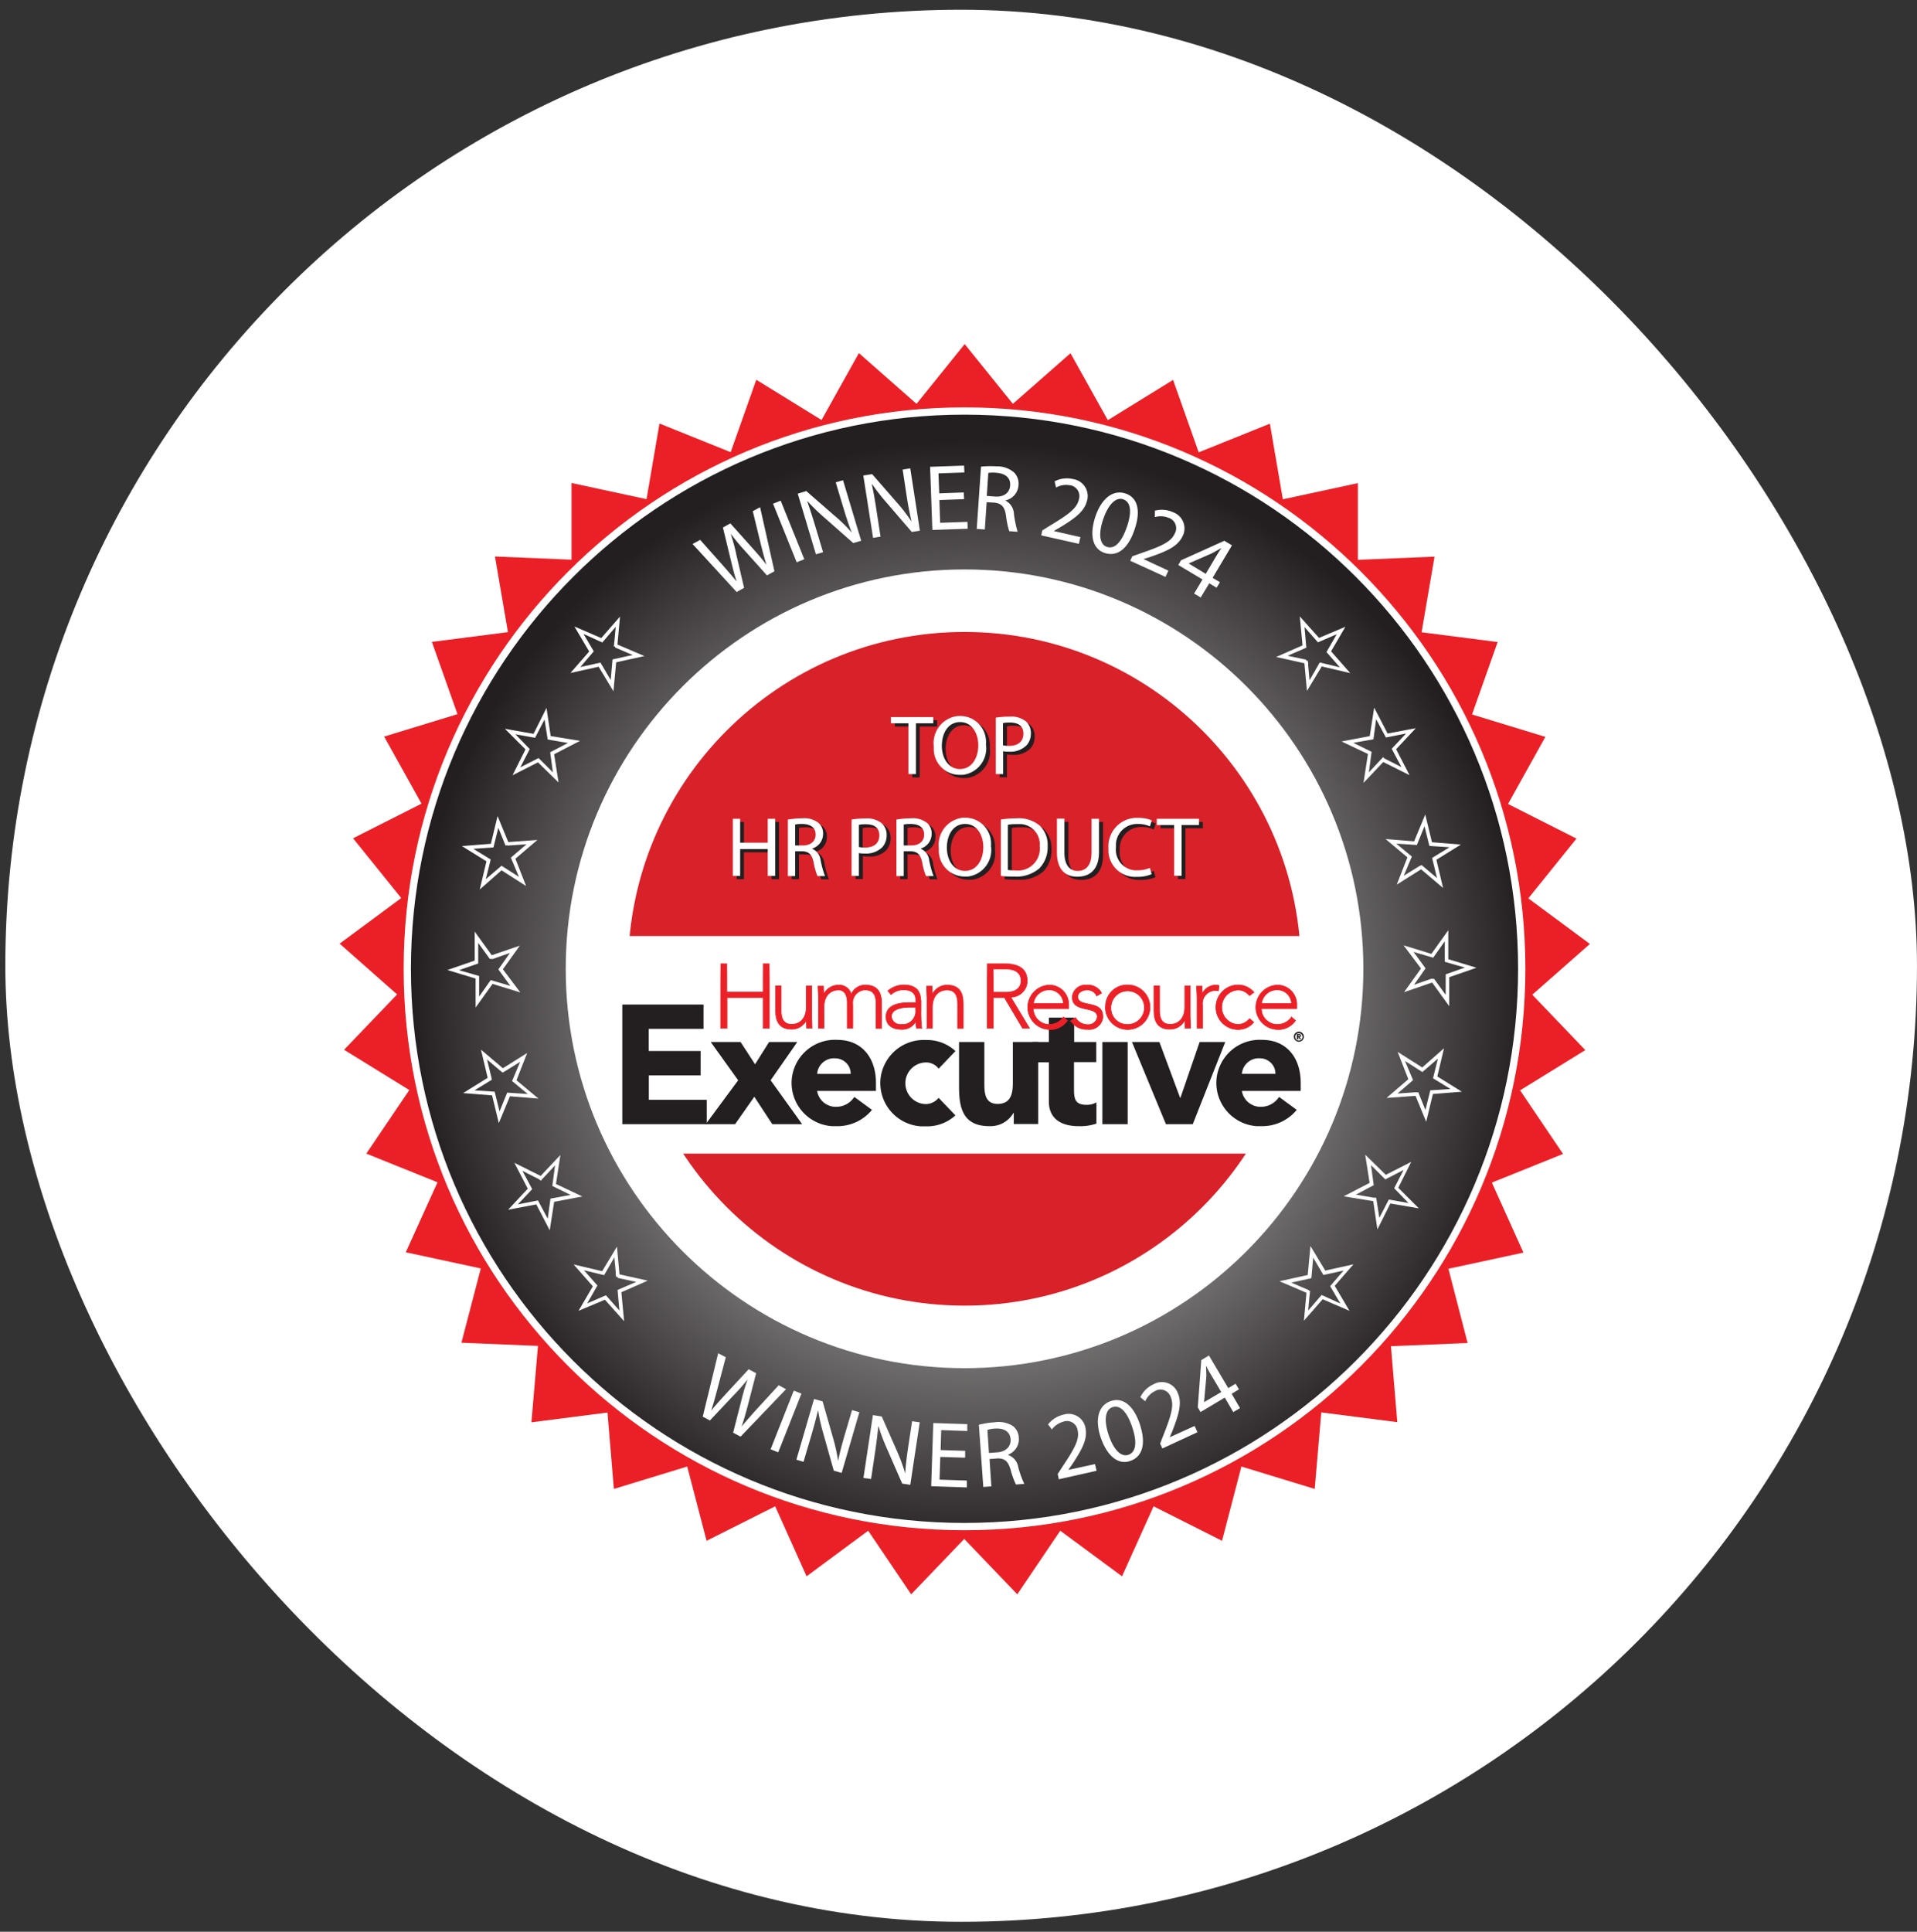
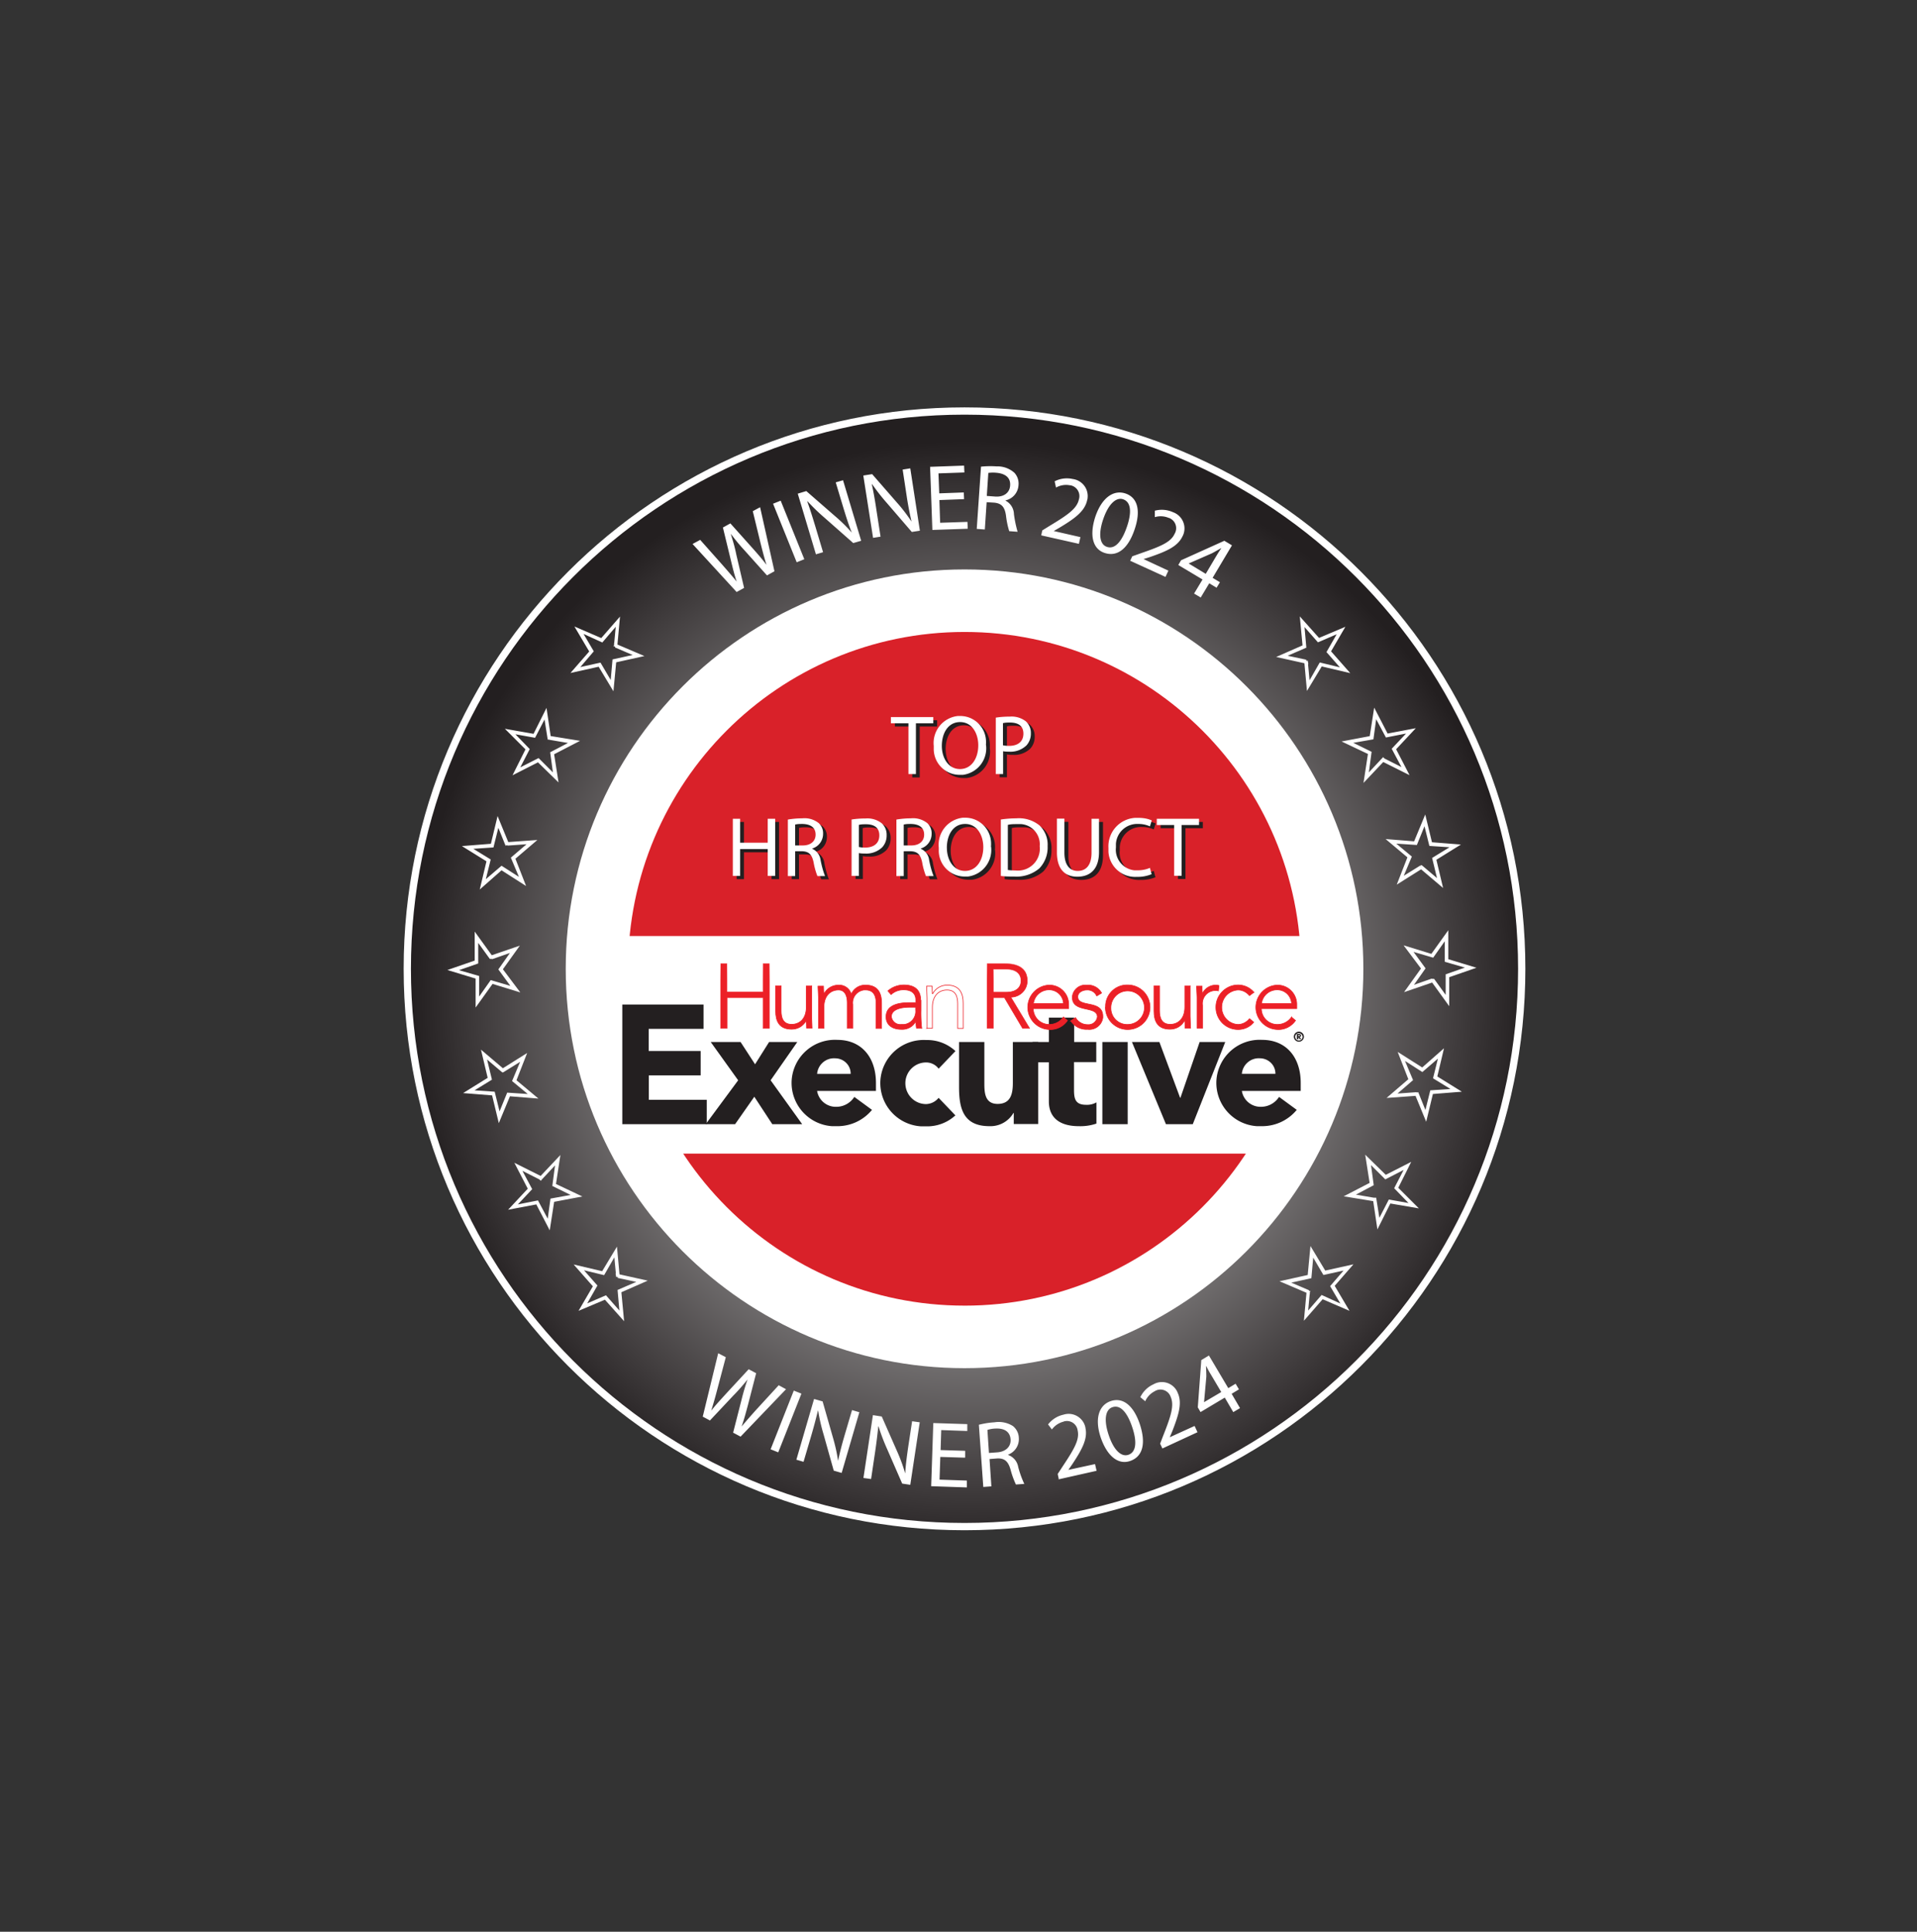
<svg xmlns="http://www.w3.org/2000/svg" fill="none" viewBox="0 0 134 135">
  <rect x="0" y="0" width="134" height="135" fill="#333333" stroke="none" />
-   <rect width="133.626" height="133.625" x=".373" y=".681" fill="#fff" rx="66.813" />
-   <path fill="#EB2027" d="m97.676 99.388-5.318-.682-.458 5.349-5.126-1.566-1.353 5.189-4.785-2.408-2.206 4.891-4.316-3.186-3.005 4.444-3.709-3.868-3.708 3.868-3.005-4.444-4.306 3.186-2.195-4.891-4.795 2.408-1.354-5.189-5.126 1.566-.447-5.339-5.318.682.458-5.339-5.35-.223 1.354-5.19-5.243-1.13 2.217-4.891-4.977-2.004 3.005-4.443-4.56-2.814 3.708-3.868-4.018-3.549 4.306-3.186-3.368-4.177 4.785-2.42-2.611-4.688 5.126-1.567-1.79-5.05 5.317-.683-.906-5.285 5.35.223v-5.36l5.243 1.13.906-5.286 4.976 2.003 1.79-5.061 4.562 2.813 2.61-4.678 4.029 3.548 3.367-4.177 3.368 4.177 4.028-3.538 2.61 4.678L82 26.55l1.79 5.062 4.977-2.003.906 5.285 5.242-1.13v5.36l5.361-.223-.906 5.286 5.318.682-1.791 5.062 5.126 1.566-2.611 4.689 4.785 2.42-3.367 4.176 4.305 3.187-4.028 3.548 3.708 3.869-4.561 2.813 3.005 4.444-4.976 2.003 2.206 4.892-5.243 1.13 1.342 5.189-5.36.224.448 5.35v-.043Z" />
  <path fill="url(#a)" stroke="#fff" stroke-miterlimit="3.86" stroke-width=".508" d="M67.42 106.687c21.512 0 38.95-17.453 38.95-38.982S88.932 28.724 67.42 28.724c-21.51 0-38.95 17.452-38.95 38.981 0 21.53 17.44 38.982 38.95 38.982Z" />
  <path fill="#fff" d="M67.422 95.615c15.397 0 27.878-12.496 27.878-27.91s-12.481-27.91-27.877-27.91c-15.397 0-27.878 12.496-27.878 27.91s12.481 27.91 27.877 27.91Z" />
  <path fill="#D92129" d="M67.421 91.246c12.99 0 23.52-10.54 23.52-23.54 0-13.002-10.53-23.541-23.52-23.541-12.989 0-23.519 10.54-23.519 23.54 0 13.001 10.53 23.54 23.52 23.54Z" />
  <path fill="#fff" d="M43.39 65.415h48.073v15.207H43.39V65.415Z" />
  <path fill="#231F20" d="M63.769 50.772h-1.215v-.437h2.952v.437H64.29v3.56h-.522v-3.56Zm5.424 1.514a1.87 1.87 0 0 1-1.62 2.088h-.234a1.813 1.813 0 0 1-1.801-1.854v-.17a1.9 1.9 0 0 1 1.683-2.09h.17c1.002 0 1.812.821 1.802 1.834 0 .064 0 .127-.01.191h.01Zm-3.09.063c0 .853.458 1.62 1.268 1.62s1.278-.756 1.278-1.662c0-.8-.415-1.62-1.268-1.62-.852 0-1.279.789-1.279 1.662Zm3.761-1.971c.33-.053.66-.075.991-.075.405-.032.8.086 1.12.33.234.214.362.523.35.832.011.309-.095.618-.308.852a1.6 1.6 0 0 1-1.215.437c-.139 0-.277 0-.416-.032v1.599h-.511v-3.943h-.01Zm.522 1.929c.139.032.288.042.427.042.618 0 1.001-.298 1.001-.852s-.373-.778-.938-.778c-.16 0-.33 0-.49.043v1.556-.011Zm-18.382 5.136v1.673h1.928v-1.673h.523v3.997h-.523v-1.876h-1.928v1.876h-.512v-3.997h.512Zm3.346.053c.33-.053.66-.085.99-.085.416-.042.821.075 1.152.33a.96.96 0 0 1 .309.757c0 .47-.299.885-.757 1.023v.022c.33.149.554.447.586.81.075.372.17.745.31 1.097h-.533a4.92 4.92 0 0 1-.267-.959c-.117-.554-.33-.757-.8-.778h-.49v1.727h-.51v-3.944h.01Zm.511 1.823h.523c.554 0 .895-.299.895-.757 0-.511-.373-.735-.917-.746-.17 0-.34 0-.511.043v1.46h.01Zm3.933-1.833c.33-.053.66-.075.99-.075.406-.032.8.085 1.12.33.234.214.362.523.351.832.011.309-.096.618-.309.852a1.6 1.6 0 0 1-1.215.437c-.138 0-.277 0-.415-.032v1.599h-.512v-3.943h-.01Zm.511 1.929c.139.032.288.042.426.042.618 0 1.002-.298 1.002-.852s-.373-.778-.938-.778c-.16 0-.33 0-.49.043v1.555-.01Zm2.632-1.919c.33-.053.661-.085.991-.085.416-.042.821.075 1.151.33a.96.96 0 0 1 .31.757c0 .47-.299.885-.757 1.023v.022c.33.149.554.447.586.81.075.372.17.745.309 1.097h-.533a4.913 4.913 0 0 1-.266-.959c-.118-.554-.33-.757-.8-.778h-.49v1.727h-.511v-3.944h.01Zm.512 1.823h.522c.554 0 .895-.299.895-.757 0-.511-.373-.735-.916-.746-.17 0-.341 0-.512.043v1.46h.01Zm6.106.074a1.87 1.87 0 0 1-1.62 2.09h-.234a1.81 1.81 0 0 1-1.801-1.855v-.17a1.9 1.9 0 0 1 1.684-2.09h.17c1.002 0 1.812.821 1.801 1.834 0 .064 0 .128-.01.191h.01Zm-3.101.064c0 .853.458 1.62 1.268 1.62s1.279-.756 1.279-1.662c0-.8-.416-1.62-1.268-1.62-.853 0-1.279.788-1.279 1.662Zm3.762-1.96a7.496 7.496 0 0 1 1.097-.086 2.286 2.286 0 0 1 1.62.501c.384.373.597.895.565 1.439a2.116 2.116 0 0 1-.575 1.556 2.458 2.458 0 0 1-1.759.575c-.309 0-.629 0-.938-.042v-3.933l-.01-.01Zm.522 3.527c.17.021.352.032.522.032a1.533 1.533 0 0 0 1.694-1.695 1.415 1.415 0 0 0-1.289-1.545h-.33c-.203 0-.405 0-.608.053v3.155h.011Zm3.943-3.58v2.365c0 .895.394 1.279.927 1.279.586 0 .97-.395.97-1.279v-2.366h.522v2.323c0 1.226-.64 1.727-1.513 1.727-.82 0-1.428-.47-1.428-1.705v-2.355h.522v.01Zm6.096 3.857a2.54 2.54 0 0 1-1.055.192 1.868 1.868 0 0 1-1.972-1.748v-.277a1.99 1.99 0 0 1 1.865-2.1h.213c.33 0 .65.043.948.182l-.127.415a1.906 1.906 0 0 0-.81-.17 1.488 1.488 0 0 0-1.567 1.396v.245a1.45 1.45 0 0 0 1.29 1.599h.245c.287 0 .575-.054.842-.171l.106.405.022.032Zm1.566-3.42h-1.215v-.438h2.952v.437h-1.215v3.549h-.522V57.88Z" />
  <path fill="#fff" d="M63.49 50.549h-1.215v-.437h2.963v.437h-1.215v3.548h-.522V50.55h-.01Zm5.435 1.513a1.87 1.87 0 0 1-1.62 2.089h-.234a1.81 1.81 0 0 1-1.801-1.855v-.17a1.9 1.9 0 0 1 1.684-2.089h.17c1.002 0 1.812.82 1.801 1.833 0 .064 0 .128-.01.192h.01Zm-3.09.064c0 .852.458 1.62 1.268 1.62s1.279-.757 1.279-1.663c0-.8-.416-1.62-1.269-1.62-.852 0-1.278.789-1.278 1.663Zm3.762-1.972c.33-.053.66-.074.99-.074.406-.032.8.085 1.12.33.234.213.362.522.351.831.01.31-.096.618-.309.853-.33.309-.767.469-1.215.437-.138 0-.277 0-.415-.032v1.598h-.512v-3.943h-.01Zm.511 1.93c.138.031.288.042.426.042.618 0 1.002-.299 1.002-.853s-.373-.778-.938-.778c-.16 0-.33 0-.49.043v1.556-.01ZM51.736 57.22v1.673h1.929V57.22h.522v3.996h-.522V59.34h-1.929v1.876h-.511V57.22h.511Zm3.346.053c.33-.053.66-.085.991-.085.416-.043.82.074 1.151.33a.96.96 0 0 1 .31.757c0 .468-.3.884-.757 1.023v.02c.33.15.543.449.586.81.074.374.17.747.309 1.099h-.533a4.924 4.924 0 0 1-.267-.96c-.117-.554-.33-.756-.799-.778h-.49v1.738h-.511v-3.944l.01-.01Zm.512 1.811h.522c.554 0 .895-.298.895-.756 0-.512-.373-.735-.916-.746-.17 0-.341 0-.512.043v1.46h.01Zm3.921-1.811a6.24 6.24 0 0 1 .991-.075c.405-.032.8.085 1.12.33.234.214.362.523.351.832.01.309-.096.618-.309.852a1.6 1.6 0 0 1-1.215.437c-.138 0-.277 0-.416-.032v1.599h-.511v-3.943h-.01Zm.523 1.918c.138.032.287.043.426.043.618 0 1.002-.299 1.002-.853s-.373-.778-.938-.778c-.16 0-.33 0-.49.043v1.545Zm2.632-1.918c.33-.053.66-.085.99-.085.416-.043.821.074 1.152.33a.96.96 0 0 1 .309.757c0 .468-.299.884-.757 1.023v.02a.98.98 0 0 1 .586.81c.075.374.17.747.31 1.099h-.534a4.924 4.924 0 0 1-.266-.96c-.117-.554-.33-.756-.8-.778h-.49v1.738h-.511v-3.944l.01-.01Zm.511 1.811h.522c.554 0 .895-.298.895-.756 0-.512-.373-.735-.916-.746-.17 0-.341 0-.512.043v1.46h.011Zm6.096.086a1.87 1.87 0 0 1-1.62 2.088h-.234a1.812 1.812 0 0 1-1.802-1.854v-.17a1.9 1.9 0 0 1 1.684-2.089h.17c1.003 0 1.812.82 1.802 1.833 0 .064 0 .128-.01.192h.01Zm-3.09.074c0 .853.458 1.62 1.267 1.62.81 0 1.28-.756 1.28-1.662 0-.8-.416-1.62-1.269-1.62-.852 0-1.279.788-1.279 1.662Zm3.761-1.971a7.497 7.497 0 0 1 1.098-.085 2.285 2.285 0 0 1 1.62.5c.383.373.596.896.564 1.44a2.116 2.116 0 0 1-.575 1.555 2.458 2.458 0 0 1-1.758.575c-.31 0-.63 0-.938-.042v-3.943h-.01Zm.512 3.527c.17.022.351.032.522.032a1.531 1.531 0 0 0 1.694-1.694 1.415 1.415 0 0 0-1.29-1.545h-.33c-.202 0-.404 0-.607.053V60.8h.01Zm3.943-3.58v2.365c0 .895.394 1.28.927 1.28.586 0 .97-.395.97-1.28V57.22h.522v2.323c0 1.225-.64 1.726-1.514 1.726-.82 0-1.428-.469-1.428-1.705v-2.355h.523v.01Zm6.106 3.868a2.54 2.54 0 0 1-1.055.192 1.868 1.868 0 0 1-1.972-1.748v-.277a1.99 1.99 0 0 1 1.865-2.1h.213c.33 0 .65.043.949.182l-.128.415a1.905 1.905 0 0 0-.81-.17 1.488 1.488 0 0 0-1.567 1.396v.245a1.45 1.45 0 0 0 1.29 1.599h.245c.288 0 .576-.054.842-.171l.106.405.022.032Zm1.566-3.431H80.86v-.437h2.952v.437h-1.215v3.548h-.522v-3.548ZM51.491 41.373l-3.08-3.356.533-.288 1.524 1.715c.373.427.746.853 1.012 1.183h.01c-.148-.426-.276-.948-.415-1.524l-.543-2.237.522-.288 1.535 1.716c.362.405.714.81.99 1.183-.149-.47-.276-.96-.415-1.514l-.544-2.238.512-.277 1.002 4.476-.522.288-1.578-1.759a13.53 13.53 0 0 1-.937-1.13h-.011c.15.48.288.95.384 1.44l.543 2.323-.522.287Zm3.08-6.383 1.651 4.092-.532.213-1.652-4.092.533-.213Zm2.461 3.74-1.268-4.23.597-.181 1.993 1.737c.415.351.81.735 1.172 1.15h.01c-.223-.553-.383-1.065-.586-1.726l-.532-1.769.511-.149 1.268 4.23-.554.16-1.982-1.747a13.997 13.997 0 0 1-1.215-1.172h-.021c.192.532.352 1.044.565 1.747l.543 1.812-.511.15.01-.011Zm3.997-1.14-.683-4.358.619-.096 1.737 1.993c.362.404.692.842 1.001 1.3h.011a22.446 22.446 0 0 1-.341-1.79l-.277-1.823.533-.085.671 4.358-.565.086-1.726-2.004a14.01 14.01 0 0 1-1.044-1.332h-.022c.117.554.213 1.077.32 1.801l.288 1.865-.533.085h.01Zm6.35-2.707-1.715.064.053 1.588 1.908-.064.021.48-2.472.085-.16-4.412 2.377-.085.02.48-1.81.064.052 1.396 1.716-.064.022.468h-.011Zm1.184-2.27a6.29 6.29 0 0 1 1.097-.02 1.78 1.78 0 0 1 1.247.447c.213.234.32.543.288.863a1.157 1.157 0 0 1-.906 1.066v.021c.352.181.576.543.586.938.053.415.139.831.256 1.236l-.586-.043a6.027 6.027 0 0 1-.224-1.076c-.085-.618-.309-.863-.82-.916l-.533-.032-.128 1.907-.565-.042.298-4.348h-.01Zm.426 2.047.575.042c.608.043 1.013-.266 1.045-.767.043-.565-.352-.842-.96-.895a2.505 2.505 0 0 0-.564.01l-.107 1.61h.011Zm3.794 2.75.074-.342.533-.33c1.29-.778 1.886-1.205 2.025-1.833a.767.767 0 0 0-.48-.96.427.427 0 0 0-.16-.031c-.33-.064-.67 0-.959.16l-.095-.437a1.871 1.871 0 0 1 1.268-.16 1.2 1.2 0 0 1 1.033 1.343c0 .053-.02.096-.032.149-.17.767-.863 1.268-1.928 1.907l-.405.235 1.865.426-.107.469-2.654-.597h.022Zm6.532-.427c-.458 1.375-1.225 1.96-2.12 1.652-.789-.267-1.066-1.183-.63-2.526.46-1.353 1.29-1.897 2.11-1.62.853.288 1.077 1.204.64 2.494ZM77.11 36.3c-.351 1.044-.234 1.758.267 1.918.554.192 1.044-.373 1.396-1.407.34-.99.298-1.726-.267-1.918-.48-.16-1.023.31-1.396 1.407Zm1.887 2.898.149-.32.597-.212c1.417-.49 2.099-.778 2.365-1.364a.763.763 0 0 0-.266-1.045.374.374 0 0 0-.15-.064 1.444 1.444 0 0 0-.97-.053v-.448a1.891 1.891 0 0 1 1.28.107c.618.224.948.906.724 1.535-.021.042-.032.095-.064.138-.33.714-1.108 1.055-2.29 1.46l-.438.139 1.737.81-.202.436-2.472-1.13v.011Zm4.465 2.292.596-.992-1.694-1.012.192-.33 3.026-1.364.533.32-1.353 2.27.511.308-.234.384-.512-.31-.596.992-.47-.277v.01Zm.82-1.386.725-1.225c.117-.192.234-.384.362-.565h-.021c-.245.138-.426.245-.629.352l-1.63.714 1.193.724ZM49.125 98.993l1.077-4.422.532.277-.586 2.216a32.792 32.792 0 0 1-.426 1.503h.01c.267-.352.64-.746 1.034-1.183l1.567-1.694.522.277-.575 2.227c-.139.522-.278 1.044-.437 1.481h.01c.31-.373.65-.756 1.023-1.172l1.556-1.694.512.277-3.176 3.314-.522-.277.586-2.291c.117-.48.256-.949.416-1.407h-.011c-.31.384-.629.757-.98 1.108l-1.631 1.737-.522-.277h.021Zm6.895-1.598-1.62 4.103-.533-.214 1.62-4.102.533.213Zm-.352 4.614 1.236-4.241.597.17.725 2.536c.15.523.277 1.055.352 1.599h.01c.117-.575.256-1.098.448-1.758l.522-1.77.511.15-1.236 4.241-.554-.16-.714-2.547a12.55 12.55 0 0 1-.373-1.64h-.021a35.662 35.662 0 0 1-.469 1.758l-.533 1.811-.511-.149h.01Zm4.69 1.258.66-4.37.618.096 1.066 2.419c.223.501.415 1.013.564 1.535h.011c.032-.586.107-1.119.203-1.801l.277-1.822.533.074-.661 4.369-.565-.085-1.055-2.419a14.017 14.017 0 0 1-.597-1.577h-.021a36.105 36.105 0 0 1-.224 1.812l-.277 1.864-.533-.074v-.021Zm7.086-1.397-1.716-.053-.053 1.588 1.907.064v.48l-2.493-.086.149-4.412 2.376.075v.48l-1.822-.064-.043 1.396 1.716.053v.469h-.021v.01Zm.98-2.301c.352-.086.714-.15 1.087-.17.448-.075.917.02 1.3.266.245.202.395.5.405.809a1.157 1.157 0 0 1-.746 1.183v.022c.373.138.64.458.704.842.106.404.245.799.426 1.182l-.586.043a5.965 5.965 0 0 1-.373-1.034c-.17-.596-.427-.81-.938-.788l-.533.042.128 1.908-.565.043-.309-4.348Zm.704 1.971.575-.042c.607-.043.97-.405.938-.906-.043-.565-.47-.789-1.066-.757a1.95 1.95 0 0 0-.554.096l.107 1.609Zm4.88 1.812-.074-.341.34-.522c.832-1.247 1.194-1.887 1.056-2.515a.757.757 0 0 0-.842-.661.445.445 0 0 0-.16.043 1.45 1.45 0 0 0-.8.543l-.266-.352a1.85 1.85 0 0 1 1.077-.682c.628-.202 1.3.15 1.502.778.01.043.032.096.032.15.17.767-.245 1.513-.927 2.546l-.266.384 1.864-.405.107.469-2.653.597v-.032h.01Zm5.659-3.847c.458 1.374.213 2.302-.682 2.6-.789.266-1.567-.288-2.035-1.62-.459-1.353-.128-2.291.692-2.568.853-.288 1.588.309 2.025 1.588Zm-2.163.799c.351 1.044.873 1.535 1.374 1.364.555-.192.608-.927.256-1.96-.34-.992-.81-1.557-1.375-1.365-.48.16-.628.863-.255 1.961Zm3.74.906-.15-.32.225-.586c.554-1.396.767-2.1.511-2.686a.755.755 0 0 0-.959-.468c-.053.021-.106.042-.15.074-.297.15-.532.394-.67.704l-.341-.288c.191-.394.511-.714.916-.895.575-.33 1.3-.128 1.63.447.022.043.043.086.064.139.33.714.075 1.524-.373 2.685l-.18.427 1.736-.79.203.438-2.462 1.14v-.021Zm4.955-2.536-.586-1.002-1.694 1.012-.192-.33.245-3.304.533-.32 1.353 2.281.512-.309.234.394-.511.31.586 1.001-.469.277h-.01v-.01Zm-.83-1.386-.725-1.225a6.277 6.277 0 0 1-.32-.586h-.022c.011.287.022.5.022.735l-.16 1.78 1.194-.704h.01Zm6.073-6.99.064-.128-1.246-.533 1.406-.31.128-1.438.714 1.215 1.407-.31-.938 1.088.714 1.215-1.31-.597-.939 1.087.128-1.375h-.245v.064h.256v-.064h-.245l-.192 2.089 1.31-1.503 1.876.81-1.033-1.747 1.31-1.503-1.971.437-1.034-1.716-.192 2.025-1.971.437 2.12.906v-.192h-.127v.043h.01Zm4.615-6.458.032-.128-1.311-.224 1.247-.66-.192-1.407 1.002 1.001 1.279-.66-.661 1.278 1.001 1.034-1.374-.245-.66 1.279-.225-1.407h-.16v.256h.064v-.128h-.127l.309 2.089.905-1.812 1.993.341-1.439-1.439.906-1.811-1.78.906-1.438-1.407.309 1.971-1.812.938 2.09.341v-.117h.042v.01Zm2.973-7.396v-.117l-1.343.096 1.087-.938-.565-1.343 1.215.778 1.087-.938-.341 1.375 1.215.746-1.407.096-.34 1.375-.502-1.247-.245.064v.064h.245v-.064h-.127l-.128.032.81 1.971.469-1.94 2.024-.16-1.715-1.065.468-1.971-1.523 1.342-1.716-1.087.746 1.908-1.524 1.31 2.216-.16v-.127h-.117.01Zm1.087-7.928-.032-.128-1.247.437.81-1.151-.842-1.151 1.375.405.81-1.151v1.438l1.406.405-1.342.47v1.438l-.81-1.119h-.16l.032.128v.128h.064v-.128l-.096.096 1.215 1.684v-2.025l1.907-.661-1.971-.597V65.01l-1.183 1.652-1.94-.597 1.215 1.62-1.183 1.652 1.993-.682-.032-.128.011-.01Zm-.778-7.929-.064-.096-1.15.714.564-1.343-1.087-.905 1.439.096.532-1.311.341 1.375 1.407.095-1.215.746.341 1.407-1.033-.874-.064-.032-.064.032.064.096-.096.096 1.62 1.375-.469-1.972 1.715-1.065-2.024-.16-.47-1.94-.777 1.876-1.993-.16 1.524 1.279-.746 1.907 1.78-1.119-.064-.128-.064.128.053-.117Zm-2.653-7.48-.096-.097-.906.97.192-1.439-1.28-.628 1.407-.245.192-1.407.682 1.279 1.407-.277-1.002 1.065.682 1.279-1.183-.597-.096-.096-.095.096.096.096-.096.096.031.032h.032l1.876.938-.938-1.812 1.375-1.47-1.971.373-.938-1.812-.31 1.993-1.97.373 1.843.874-.31 2.024 1.471-1.556-.096-.063-.095.095.096-.085Zm-5.403-6.842.032-.16-1.311-.277 1.31-.565-.127-1.439.938 1.066 1.31-.565-.714 1.247.938 1.066-1.407-.341-.714 1.247-.127-1.375-.128.032h-.128v.064h.128l.127-.032v-.064l-.245.032.192 2.088 1.034-1.715 1.993.469-1.343-1.524 1.002-1.716-1.844.778-1.343-1.503.192 2.025-1.843.81 2.248.5-.032-.19-.128.031-.01.01ZM43.04 45.114l-.064.128 1.247.533-1.407.309-.127 1.438-.714-1.215-1.407.31.938-1.098-.714-1.215 1.31.597.938-1.098-.128 1.375h.245v-.064h-.255v.064h.245l.192-2.089-1.311 1.503-1.876-.81 1.034 1.747-1.31 1.503 1.97-.437 1.034 1.716.192-2.025 1.972-.437-2.121-.906v.192h.128v-.021h-.01Zm-4.614 6.458-.032.127 1.31.224-1.246.65.192 1.407-1.002-1.002-1.279.65.66-1.278-1-1.034 1.374.245.66-1.279.224 1.407h.16v-.256h-.064v.128h.128l-.309-2.089-.906 1.812-2.003-.352 1.439 1.439-.906 1.811 1.78-.905 1.438 1.406-.309-1.971 1.812-.938-2.09-.34v.127h-.031v.01Zm-2.963 7.395v.128L36.806 59l-1.097.938.564 1.343-1.215-.778-1.097.938.34-1.375-1.214-.746 1.407-.096.34-1.375.502 1.247.245-.064v-.064h-.245v.064h.127l.128-.032-.81-1.971-.468 1.94-2.025.16 1.716 1.065-.47 1.971 1.525-1.343 1.715 1.098-.746-1.907 1.535-1.311-2.217.16v.128h.117v-.022Zm-1.097 7.94.032.127 1.247-.437-.81 1.151.842 1.151-1.375-.405-.81 1.151v-1.438l-1.407-.405 1.343-.47v-1.438l.81 1.119h.16l-.032-.128v-.128h-.064v.128l.096-.096-1.215-1.684v2.025l-1.908.66 1.972.598v2.024l1.183-1.651 1.94.596-1.216-1.62 1.183-1.651-1.993.682.032.128-.01.01Zm.778 7.917.064.096 1.15-.714-.564 1.343 1.097.906-1.438-.096-.533 1.31-.341-1.374-1.407-.096 1.215-.746-.34-1.407 1.033.874.064.032.064-.032-.064-.096.096-.096-1.62-1.374.469 1.971-1.716 1.066 2.025.16.469 1.94.778-1.876 1.992.16-1.534-1.28.746-1.907-1.78 1.119.075.117Zm2.653 7.492.096.096.906-.97-.192 1.439 1.279.628-1.407.256-.192 1.407-.682-1.28-1.406.278 1.001-1.066-.682-1.278 1.183.596.096.096.096-.096-.096-.096.096-.095-.032-.032h-.032l-1.875-.938.937 1.811-1.374 1.471 1.971-.373.938 1.812.309-1.993 1.971-.373-1.843-.874.309-2.025-1.47 1.556.095.064.096-.096-.096.085v-.01Zm5.403 6.83-.032.16 1.31.278-1.31.564.128 1.439-.938-1.066-1.31.565.713-1.247-.937-1.065 1.406.34.714-1.246.128 1.375.128-.032h.128v-.064H43.2l-.128.032v.064l.245-.032-.191-2.09-1.034 1.717-1.993-.47 1.343 1.525-1.002 1.715 1.844-.778 1.342 1.503-.191-2.025 1.843-.81-2.248-.5.032.191.127-.032.011-.01Z" />
  <path fill="#231F20" fill-rule="evenodd" d="M43.51 78.565h5.894V76.86h-4.05v-1.706h3.623V73.45h-3.633v-1.546h3.836V70.2H43.5v8.366h.01Z" clip-rule="evenodd" />
  <path fill="#231F20" fill-rule="evenodd" d="M49.316 78.565h2.068l1.343-1.918 1.257 1.918h2.089l-2.206-3.069 1.865-2.675H53.76l-.98 1.556-1.013-1.556H49.68l1.918 2.675-2.27 3.07h-.01Z" clip-rule="evenodd" />
  <path fill="#231F20" fill-rule="evenodd" d="M57.117 75.049c.053-.64.607-1.13 1.257-1.088.586 0 1.077.459 1.087 1.045v.043h-2.344Zm2.6 1.609a1.496 1.496 0 0 1-1.268.692 1.322 1.322 0 0 1-1.332-1.108h4.113v-.554c0-1.833-1.044-3.016-2.696-3.016a3.032 3.032 0 0 0-3.197 2.835 3.032 3.032 0 0 0 2.835 3.197h.362c.938 0 1.822-.416 2.42-1.14l-1.237-.906Zm7.065-3.208a2.899 2.899 0 0 0-2.046-.767 3.032 3.032 0 0 0-3.197 2.834 3.032 3.032 0 0 0 2.835 3.197h.362a2.899 2.899 0 0 0 2.046-.767l-1.172-1.225a1.167 1.167 0 0 1-.874.437c-.799 0-1.45-.65-1.45-1.46 0-.8.651-1.45 1.45-1.45.341 0 .672.16.874.437l1.172-1.225v-.011Zm5.787-.629h-1.77v2.856c0 .746-.138 1.47-1.065 1.47-.927 0-.927-.852-.927-1.512V72.82h-1.769v3.165c0 1.535.33 2.718 2.131 2.718a1.86 1.86 0 0 0 1.674-.927h.02v.778h1.706V72.81v.01Z" clip-rule="evenodd" />
  <path fill="#231F20" fill-rule="evenodd" d="M76.64 72.82h-1.555v-1.705h-1.769v1.705h-1.14v1.418h1.14v2.728c0 1.257.906 1.737 2.089 1.737a3.48 3.48 0 0 0 1.236-.181V77.04a1.327 1.327 0 0 1-.725.17c-.767 0-.842-.447-.842-1.065v-1.918h1.556V72.81h.01v.01Zm4.86 5.744h1.876l2.27-5.744h-1.79l-1.343 3.9h-.022l-1.449-3.9h-1.918l2.376 5.744Zm5.307-3.516c.053-.64.608-1.13 1.258-1.088.586 0 1.076.459 1.087 1.045v.043h-2.345Zm2.6 1.609a1.497 1.497 0 0 1-1.268.692 1.321 1.321 0 0 1-1.332-1.108h4.114v-.554c0-1.833-1.045-3.016-2.696-3.016a3.032 3.032 0 0 0-3.197 2.835 3.032 3.032 0 0 0 2.834 3.197h.363a3.13 3.13 0 0 0 2.419-1.14l-1.237-.906Zm-12.35 1.907h1.769V72.82h-1.77v5.744Z" clip-rule="evenodd" />
  <path fill="#EC2027" fill-rule="evenodd" d="M50.394 71.861h.426V69.72h2.525v2.142h.427v-4.518h-.427v1.992H50.81v-1.992h-.426v4.518h.01Z" clip-rule="evenodd" />
  <mask id="b" width="49" height="12" x="43" y="67" maskUnits="userSpaceOnUse" style="mask-type:luminance">
    <path fill="#fff" d="M43.51 67.333h47.635v11.381H43.51V67.333Z" />
  </mask>
  <g mask="url(#b)">
    <path stroke="#EC2027" stroke-miterlimit="3.86" stroke-width=".046" d="M50.392 71.862h.426V69.72h2.525v2.142h.427v-4.518h-.427v1.993h-2.536v-1.993h-.426v4.518h.01Z" />
  </g>
  <path fill="#EC2027" fill-rule="evenodd" d="M56.744 68.91h-.383v1.47c0 .81-.458 1.205-1.023 1.205-.608 0-.736-.469-.736-.949V68.9h-.383v1.759c0 .64.202 1.268 1.119 1.268.426 0 .81-.224 1.012-.597h.01s.022.299.022.522h.384c0-.149-.032-.607-.032-.83V68.9h.01v.011Z" clip-rule="evenodd" />
  <path stroke="#EC2027" stroke-miterlimit="3.86" stroke-width=".046" d="M56.744 68.91h-.383v1.47c0 .81-.458 1.205-1.023 1.205-.608 0-.736-.469-.736-.949V68.9h-.383v1.759c0 .64.202 1.268 1.119 1.268.426 0 .81-.224 1.012-.597h.01s.022.299.022.522h.384c0-.149-.032-.607-.032-.83V68.9h.01v.011Z" />
  <path fill="#EC2027" fill-rule="evenodd" d="M57.212 71.862h.383V70.39c0-.81.459-1.204 1.023-1.204.416 0 .608.362.608.906v1.769h.383v-1.663a.903.903 0 0 1 .789-1.012h.106c.608 0 .736.469.736.948v1.737h.383v-1.758c0-.64-.202-1.268-1.118-1.268a1.047 1.047 0 0 0-1.002.64.871.871 0 0 0-.885-.64c-.426 0-.81.224-1.012.597h-.021s-.022-.299-.022-.523h-.383c0 .15.032.608.032.832v2.12-.01Z" clip-rule="evenodd" />
  <path stroke="#EC2027" stroke-miterlimit="3.86" stroke-width=".046" d="M57.212 71.862h.383V70.39c0-.81.459-1.204 1.023-1.204.416 0 .608.362.608.906v1.769h.383v-1.663a.903.903 0 0 1 .789-1.012h.106c.608 0 .736.469.736.948v1.737h.383v-1.758c0-.64-.202-1.268-1.118-1.268a1.047 1.047 0 0 0-1.002.64.871.871 0 0 0-.885-.64c-.426 0-.81.224-1.012.597h-.021s-.022-.299-.022-.523h-.383c0 .15.032.608.032.832v2.12-.01Z" />
  <path fill="#EC2027" fill-rule="evenodd" d="M64.003 70.38v.203a.92.92 0 0 1-.81 1.012h-.213a.624.624 0 0 1-.671-.543c0-.501.639-.661 1.278-.661h.416v-.01Zm.352-.48c0-.745-.459-1.065-1.173-1.065-.415 0-.81.15-1.119.416l.224.255c.245-.224.565-.34.895-.33.47 0 .832.202.832.714v.181h-.448c-.576 0-1.63.085-1.63.991 0 .629.532.874 1.044.874.426.032.831-.181 1.034-.554h.01c0 .16.01.32.043.48h.362a9.592 9.592 0 0 1-.053-1.237v-.724h-.021Z" clip-rule="evenodd" />
  <path stroke="#EC2027" stroke-miterlimit="3.86" stroke-width=".046" d="M64.003 70.38v.203a.92.92 0 0 1-.81 1.012h-.213a.624.624 0 0 1-.671-.543c0-.501.639-.661 1.278-.661h.416v-.01Zm.352-.48c0-.745-.459-1.065-1.173-1.065-.415 0-.81.15-1.119.416l.224.255c.245-.224.565-.34.895-.33.47 0 .832.202.832.714v.181h-.448c-.576 0-1.63.085-1.63.991 0 .629.532.874 1.044.874.426.032.831-.181 1.034-.554h.01c0 .16.01.32.043.48h.362a9.592 9.592 0 0 1-.053-1.237v-.724h-.021Z" />
-   <path fill="#EC2027" fill-rule="evenodd" d="M64.79 71.862h.384V70.39c0-.81.459-1.204 1.023-1.204.608 0 .746.469.746.948v1.737h.384v-1.758c0-.64-.202-1.268-1.119-1.268-.426 0-.81.224-1.012.596h-.022s-.02-.298-.02-.522h-.385c0 .15.032.608.032.831v2.121h-.01v-.01Z" clip-rule="evenodd" />
  <path stroke="#EC2027" stroke-miterlimit="3.86" stroke-width=".046" d="M64.79 71.862h.384V70.39c0-.81.459-1.204 1.023-1.204.608 0 .746.469.746.948v1.737h.384v-1.758c0-.64-.202-1.268-1.119-1.268-.426 0-.81.224-1.012.596h-.022s-.02-.298-.02-.522h-.385c0 .15.032.608.032.831v2.121h-.01v-.01Z" />
  <path fill="#EC2027" fill-rule="evenodd" d="M69 71.861h.426V69.72h.789l1.268 2.142h.48l-1.311-2.174c.629 0 1.15-.5 1.15-1.13v-.031c0-1.183-1.246-1.183-1.609-1.183h-1.182v4.518H69Zm.426-4.135h.895c.885 0 1.055.49 1.055.81 0 .32-.17.81-1.055.81h-.895v-1.619Z" clip-rule="evenodd" />
  <mask id="c" width="49" height="12" x="43" y="67" maskUnits="userSpaceOnUse" style="mask-type:luminance">
    <path fill="#fff" d="M43.51 67.333h47.635v11.381H43.51V67.333Z" />
  </mask>
  <g mask="url(#c)">
    <path stroke="#EC2027" stroke-miterlimit="3.86" stroke-width=".046" d="M69 71.862h.426V69.72h.789l1.268 2.142h.48l-1.311-2.174c.629 0 1.15-.5 1.15-1.13v-.031c0-1.183-1.246-1.183-1.609-1.183h-1.182v4.518H69Zm.426-4.135h.895c.885 0 1.055.49 1.055.81 0 .32-.17.81-1.055.81h-.895v-1.619Z" />
  </g>
  <path fill="#EC2027" fill-rule="evenodd" d="M72.238 70.135a1.093 1.093 0 0 1 1.076-.959.996.996 0 0 1 1.023.96h-2.099Zm2.1.938c-.224.33-.597.522-.992.522-.607 0-1.108-.48-1.119-1.087v-.021H74.7v-.267a1.343 1.343 0 0 0-1.3-1.374h-.086a1.558 1.558 0 0 0-1.47 1.63 1.56 1.56 0 0 0 1.492 1.47c.511.033.99-.212 1.279-.628l-.278-.234v-.011Z" clip-rule="evenodd" />
  <path stroke="#EC2027" stroke-miterlimit="3.86" stroke-width=".046" d="M72.238 70.135a1.093 1.093 0 0 1 1.076-.959.996.996 0 0 1 1.023.96h-2.099Zm2.1.938c-.224.33-.597.522-.992.522-.607 0-1.108-.48-1.119-1.087v-.021H74.7v-.267a1.343 1.343 0 0 0-1.3-1.374h-.086a1.558 1.558 0 0 0-1.47 1.63 1.56 1.56 0 0 0 1.492 1.47c.511.033.99-.212 1.279-.628l-.278-.234v-.011Z" />
  <path fill="#EC2027" fill-rule="evenodd" d="M74.85 71.34c.256.404.715.628 1.183.596a.948.948 0 0 0 1.055-.82v-.085c0-1.194-1.747-.576-1.747-1.375 0-.31.351-.469.628-.469a.704.704 0 0 1 .693.416l.341-.203a1.077 1.077 0 0 0-1.044-.554.91.91 0 0 0-1.002.81v.042c0 1.12 1.748.555 1.748 1.365a.624.624 0 0 1-.672.543.967.967 0 0 1-.852-.49l-.341.234h.01v-.01Z" clip-rule="evenodd" />
  <path stroke="#EC2027" stroke-miterlimit="3.86" stroke-width=".046" d="M74.85 71.34c.256.404.715.628 1.183.596a.948.948 0 0 0 1.055-.82v-.085c0-1.194-1.747-.576-1.747-1.375 0-.31.351-.469.628-.469a.704.704 0 0 1 .693.416l.341-.203a1.077 1.077 0 0 0-1.044-.554.91.91 0 0 0-1.002.81v.042c0 1.12 1.748.555 1.748 1.365a.624.624 0 0 1-.672.543.967.967 0 0 1-.852-.49l-.341.234h.01v-.01Z" />
  <path fill="#EC2027" fill-rule="evenodd" d="M77.653 70.391a1.17 1.17 0 0 1 1.204-1.14 1.17 1.17 0 0 1 1.14 1.204 1.176 1.176 0 0 1-1.172 1.14 1.135 1.135 0 0 1-1.172-1.108v-.096Zm-.384 0c0 .852.693 1.556 1.556 1.556a1.556 1.556 0 0 0 .01-3.112 1.505 1.505 0 0 0-1.555 1.428v.117h-.01v.011Z" clip-rule="evenodd" />
  <path stroke="#EC2027" stroke-miterlimit="3.86" stroke-width=".046" d="M77.653 70.391a1.17 1.17 0 0 1 1.204-1.14 1.17 1.17 0 0 1 1.14 1.204 1.176 1.176 0 0 1-1.172 1.14 1.135 1.135 0 0 1-1.172-1.108v-.096Zm-.384 0c0 .852.693 1.556 1.556 1.556a1.556 1.556 0 0 0 .01-3.112 1.505 1.505 0 0 0-1.555 1.428v.117h-.01v.011Z" />
  <path fill="#EC2027" fill-rule="evenodd" d="M83.202 68.91h-.383v1.47c0 .81-.459 1.205-1.023 1.205-.608 0-.746-.469-.746-.949V68.9h-.384v1.759c0 .64.203 1.268 1.119 1.268.426 0 .81-.224 1.012-.597h.022s.021.299.021.522h.384c0-.149-.032-.607-.032-.83V68.9h.01v.011Z" clip-rule="evenodd" />
  <path stroke="#EC2027" stroke-miterlimit="3.86" stroke-width=".046" d="M83.202 68.91h-.383v1.47c0 .81-.459 1.205-1.023 1.205-.608 0-.746-.469-.746-.949V68.9h-.384v1.759c0 .64.203 1.268 1.119 1.268.426 0 .81-.224 1.012-.597h.022s.021.299.021.522h.384c0-.149-.032-.607-.032-.83V68.9h.01v.011Z" />
  <path fill="#EC2027" fill-rule="evenodd" d="M83.675 71.862h.383v-1.61a.91.91 0 0 1 .81-1.023h.15c.053 0 .095 0 .148.022l.043-.373a.81.81 0 0 0-.224-.032c-.405 0-.767.234-.938.596a4.886 4.886 0 0 1-.02-.522h-.384c0 .15.032.608.032.831v2.121-.01Z" clip-rule="evenodd" />
  <path stroke="#EC2027" stroke-miterlimit="3.86" stroke-width=".046" d="M83.675 71.862h.383v-1.61a.91.91 0 0 1 .81-1.023h.15c.053 0 .095 0 .148.022l.043-.373a.81.81 0 0 0-.224-.032c-.405 0-.767.234-.938.596a4.886 4.886 0 0 1-.02-.522h-.384c0 .15.032.608.032.831v2.121-.01Z" />
  <path fill="#EC2027" fill-rule="evenodd" d="M87.339 71.19c-.192.245-.48.394-.789.405a1.197 1.197 0 0 1-1.15-1.257 1.197 1.197 0 0 1 1.15-1.151c.309 0 .597.16.789.394l.309-.234a1.451 1.451 0 0 0-1.098-.512c-.852 0-1.556.693-1.556 1.556a1.55 1.55 0 0 0 1.556 1.556c.416 0 .82-.181 1.087-.512l-.298-.245Z" clip-rule="evenodd" />
  <path stroke="#EC2027" stroke-miterlimit="3.86" stroke-width=".046" d="M87.339 71.19c-.192.245-.48.394-.789.405a1.197 1.197 0 0 1-1.15-1.257 1.197 1.197 0 0 1 1.15-1.151c.309 0 .597.16.789.394l.309-.234a1.451 1.451 0 0 0-1.098-.512c-.852 0-1.556.693-1.556 1.556a1.55 1.55 0 0 0 1.556 1.556c.416 0 .82-.181 1.087-.512l-.298-.245Z" />
  <path fill="#EC2027" fill-rule="evenodd" d="M88.181 70.135a1.093 1.093 0 0 1 1.077-.959.996.996 0 0 1 1.023.96h-2.1Zm2.1.938c-.224.33-.597.522-.991.522-.608 0-1.109-.48-1.12-1.087v-.021h2.473v-.267a1.343 1.343 0 0 0-1.3-1.374h-.085a1.558 1.558 0 0 0-1.47 1.63 1.56 1.56 0 0 0 1.491 1.47c.511.033.991-.212 1.279-.628l-.277-.234v-.011Z" clip-rule="evenodd" />
  <path stroke="#EC2027" stroke-miterlimit="3.86" stroke-width=".046" d="M88.181 70.135a1.093 1.093 0 0 1 1.077-.959.996.996 0 0 1 1.023.96h-2.1Zm2.1.938c-.224.33-.597.522-.991.522-.608 0-1.109-.48-1.12-1.087v-.021h2.473v-.267a1.343 1.343 0 0 0-1.3-1.374h-.085a1.558 1.558 0 0 0-1.47 1.63 1.56 1.56 0 0 0 1.491 1.47c.511.033.991-.212 1.279-.628l-.277-.234v-.011Z" />
  <path fill="#231F20" fill-rule="evenodd" d="M90.537 72.448c0-.138.128-.255.267-.245.138.01.255.128.245.267a.25.25 0 0 1-.256.245c-.15 0-.256-.118-.256-.267Zm-.096 0c0 .192.16.352.352.352.192 0 .352-.16.352-.352a.355.355 0 0 0-.352-.351.355.355 0 0 0-.352.351Zm.32-.117h.043s.053 0 .053.043c0 .042-.032.042-.053.042h-.043v-.084Zm-.096.298h.096v-.138h.01l.086.138h.096l-.096-.149s.085-.042.085-.096c0-.127-.117-.127-.16-.127h-.127v.372h.01Z" clip-rule="evenodd" />
  <defs>
    <radialGradient id="a" cx="0" cy="0" r="1" gradientTransform="matrix(38.95 0 0 38.982 67.767 69.826)" gradientUnits="userSpaceOnUse">
      <stop stop-color="#fff" />
      <stop offset=".26" stop-color="#C8C7C7" />
      <stop offset=".87" stop-color="#413D3E" />
      <stop offset="1" stop-color="#231F20" />
    </radialGradient>
  </defs>
</svg>